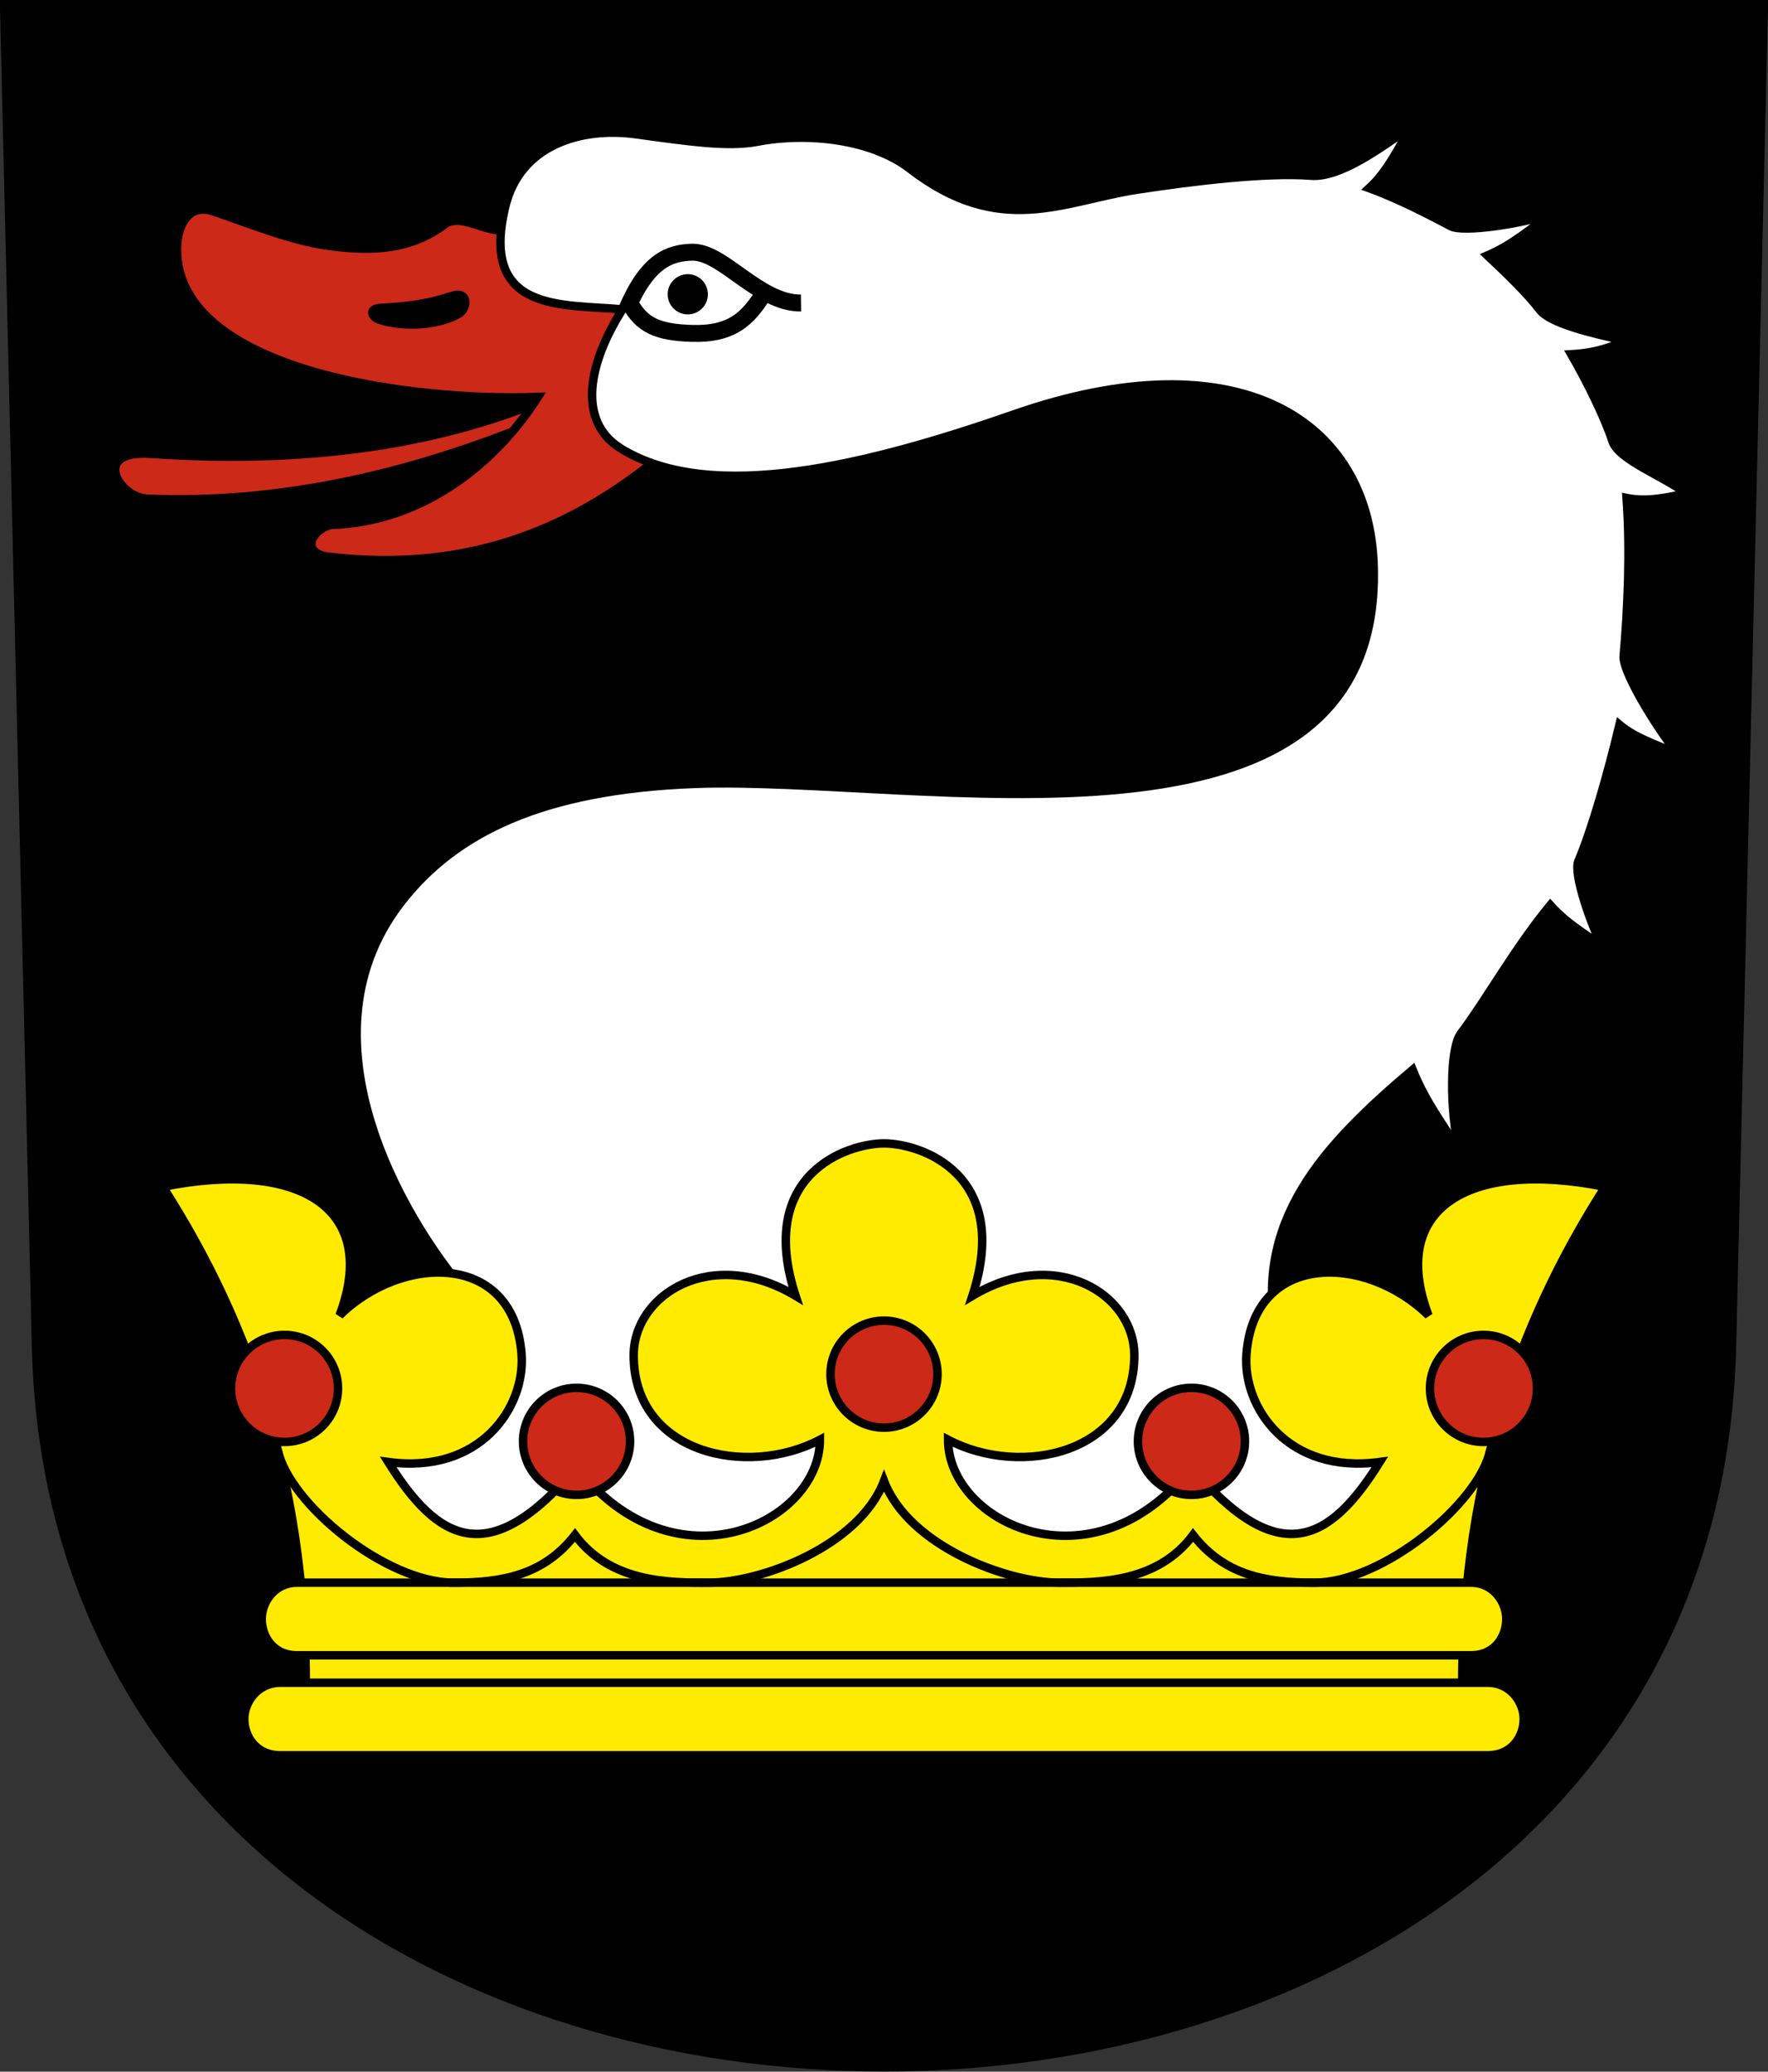
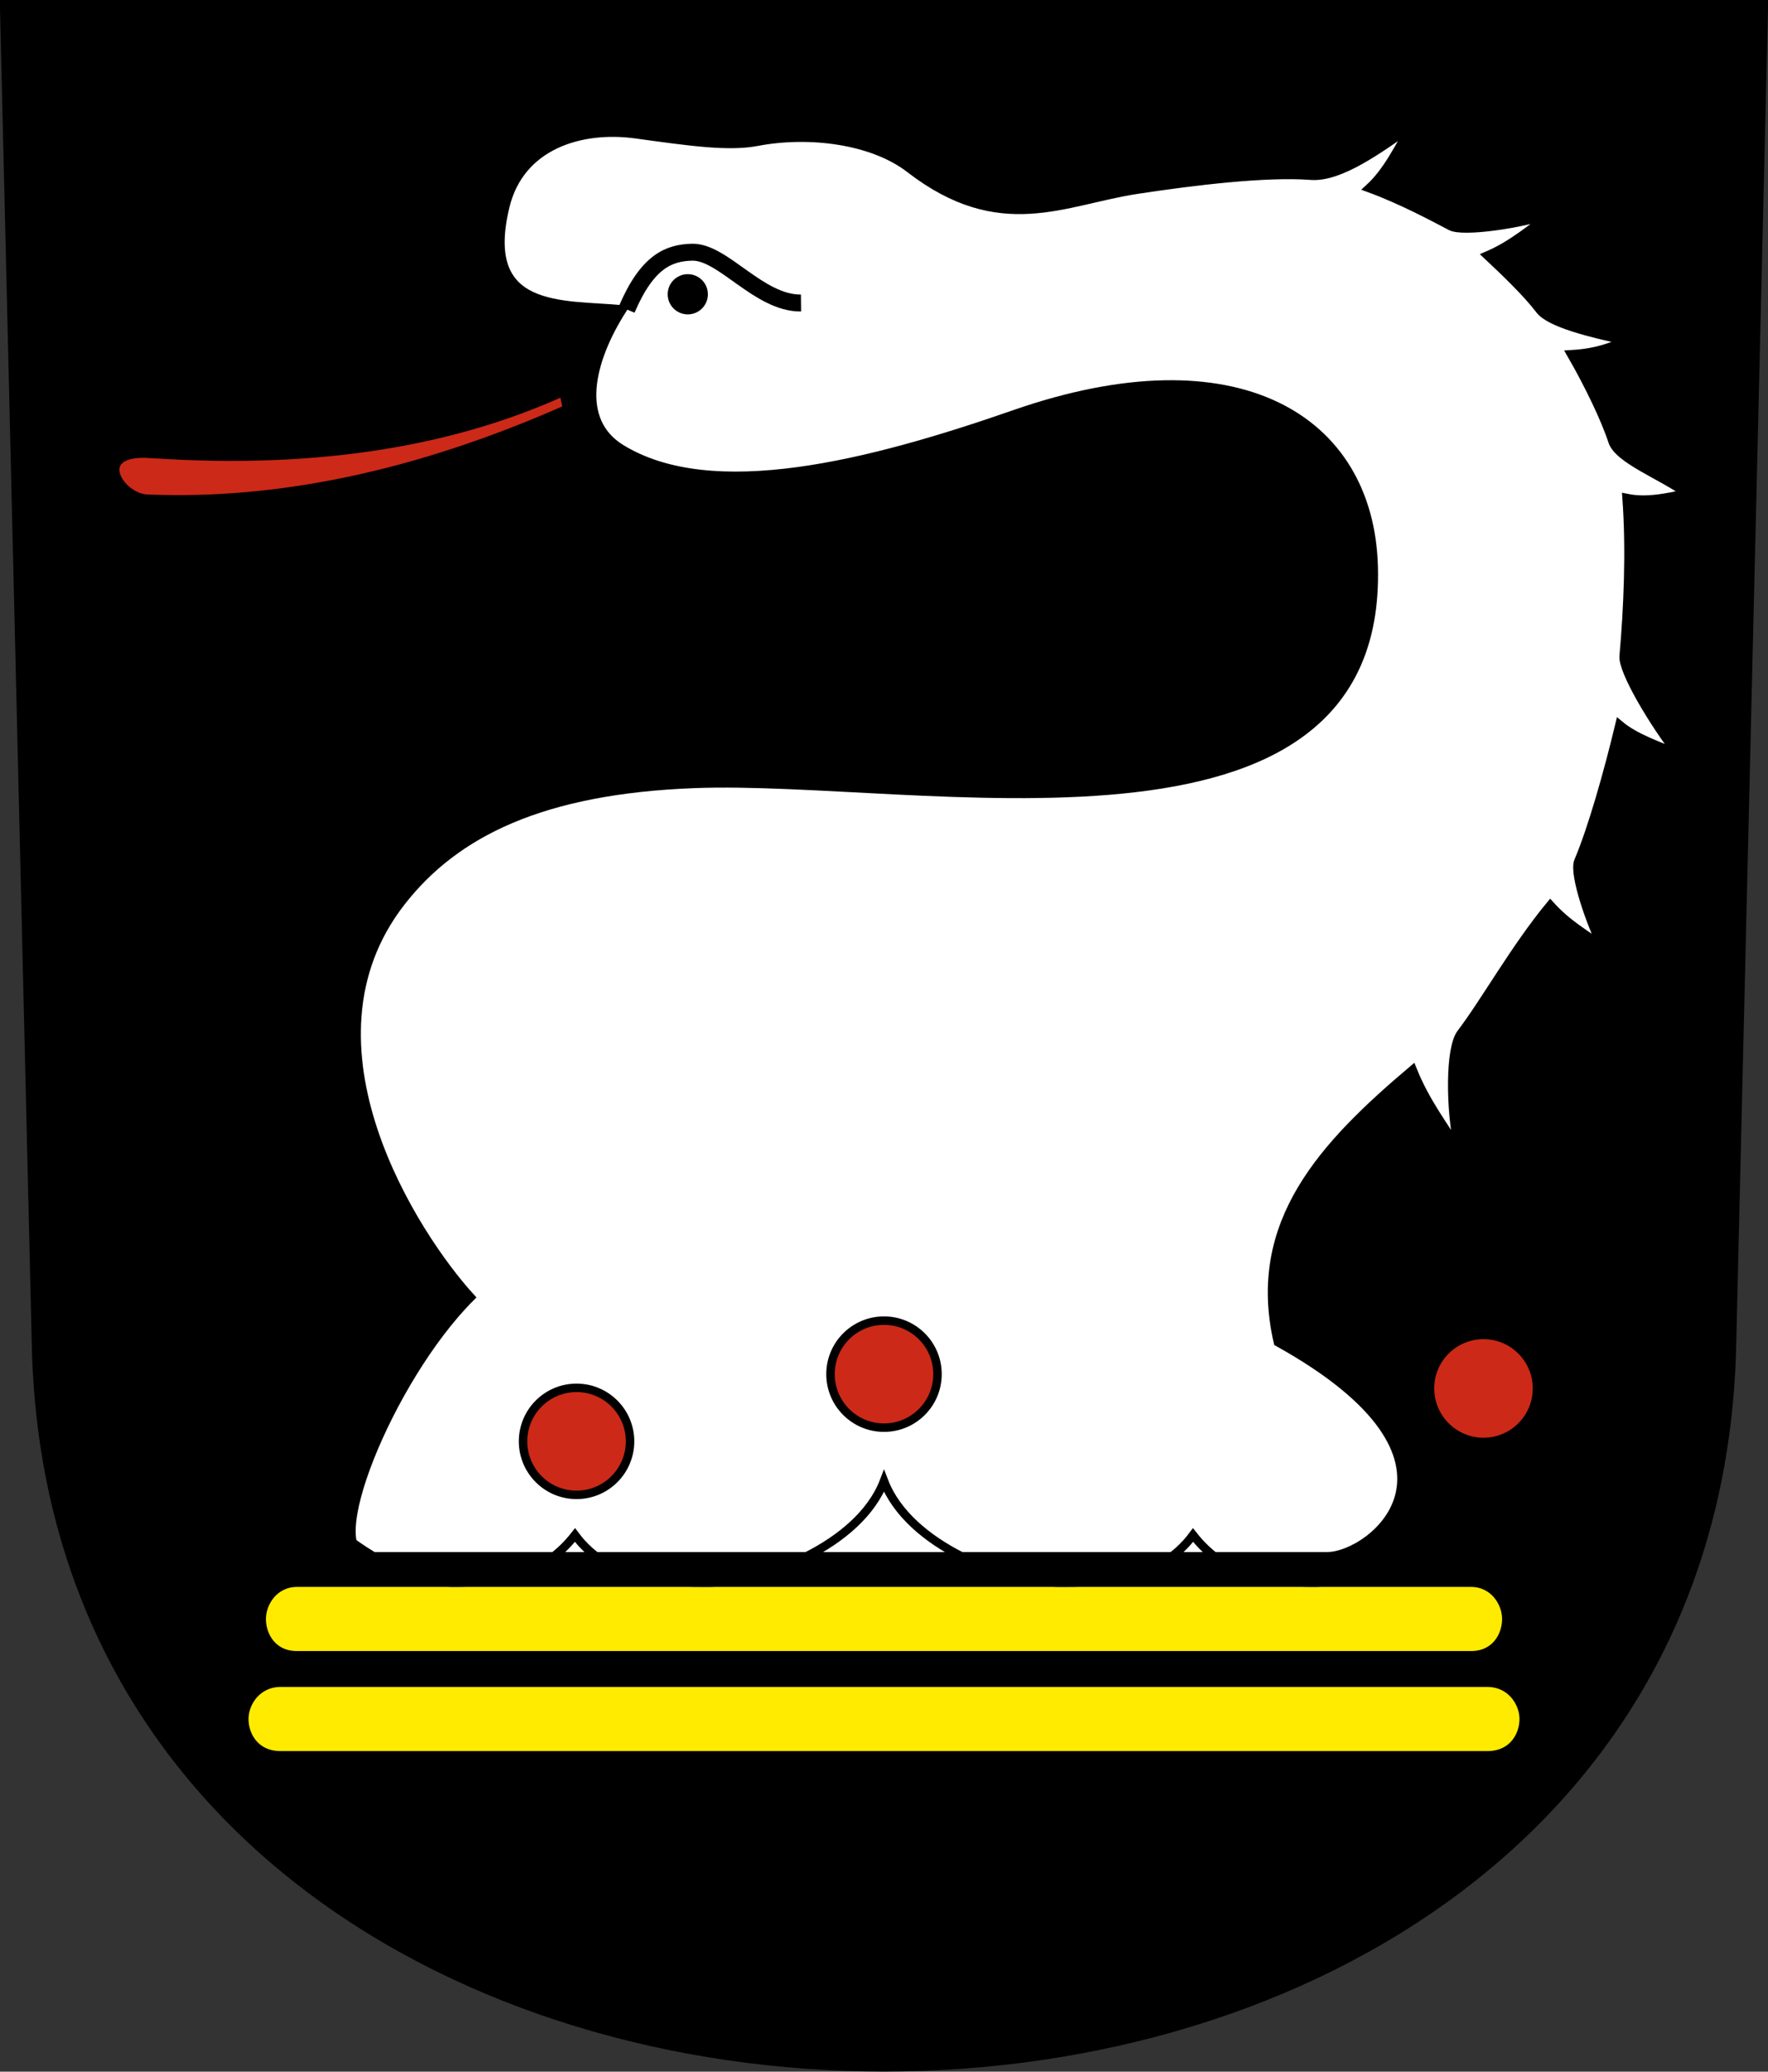
<svg xmlns="http://www.w3.org/2000/svg" xmlns:ns1="http://www.inkscape.org/namespaces/inkscape" xmlns:ns2="http://sodipodi.sourceforge.net/DTD/sodipodi-0.dtd" version="1.0" width="208.86" height="244.66" id="svg2780" ns1:version="0.92.4 (5da689c313, 2019-01-14)" ns2:docname="Rüte-blazon.svg">
  <rect width="100%" height="100%" fill="#333333" stroke="none" />
  <ns2:namedview pagecolor="#ffffff" bordercolor="#666666" borderopacity="1" objecttolerance="10" gridtolerance="10" guidetolerance="10" ns1:pageopacity="0" ns1:pageshadow="2" ns1:window-width="3236" ns1:window-height="1417" id="namedview25" showgrid="false" ns1:zoom="1.4142136" ns1:cx="167.01337" ns1:cy="-56.472506" ns1:window-x="-8" ns1:window-y="-8" ns1:window-maximized="1" ns1:current-layer="svg2780" ns1:measure-start="104.255,149.787" ns1:measure-end="104.255,126.383" showguides="true" ns1:object-paths="true" ns1:snap-intersection-paths="true" ns1:snap-object-midpoints="true" ns1:snap-global="false" />
  <defs id="defs2782" />
  <path ns1:connector-curvature="0" style="fill:#000000;fill-opacity:1;fill-rule:evenodd;stroke:#000000;stroke-width:2;stroke-linecap:butt;stroke-miterlimit:4;stroke-dashoffset:0;stroke-opacity:1" id="path4212" d="m 1,1 3.761,158.003 c 2.686,112.859 196.652,112.859 199.338,0 L 207.86,1 Z" />
  <path style="opacity:1;fill:#cc2918;fill-opacity:1;stroke:#000000;stroke-width:1;stroke-miterlimit:4;stroke-dasharray:none;stroke-dashoffset:4.58;stroke-opacity:1" d="m 17.766,53.597 c -7.044,-0.48 -3.731,5.166 -0.354,5.303 15.175,0.617 31.58,-2.64 49.586,-10.607 l -0.442,-2.033 c -12.477,5.675 -28.319,8.731 -48.79,7.336 z" id="path908" ns1:connector-curvature="0" ns2:nodetypes="ssccs" />
-   <path style="opacity:1;fill:#cc2918;fill-opacity:1;stroke:#000000;stroke-width:1;stroke-miterlimit:4;stroke-dasharray:none;stroke-dashoffset:4.58;stroke-opacity:1" d="M 20.904,29.6 C 21.127,43.807 48.497,47.441 63.551,46.88 58.793,54.374 50.225,61.664 39.068,61.994 c -2.028,0.473 -3.621,3.036 -0.619,3.712 17.273,2.134 29.962,-3.59 40.659,-12.728 l -5.657,-26.693 c -5.681,0.514 -11.989,2.014 -16.617,0.442 -1.795,-0.61 -3.297,-0.979 -4.243,-0.265 -4.106,3.097 -8.594,3.189 -13.17,2.652 -4.835,-0.568 -9.51,-2.562 -14.231,-4.154 -3.029,-1.022 -4.331,1.86 -4.287,4.64 z" id="path906" ns1:connector-curvature="0" ns2:nodetypes="scccccsssss" />
  <path style="opacity:1;fill:#ffffff;fill-opacity:1;stroke:#000000;stroke-width:1;stroke-miterlimit:4;stroke-dasharray:none;stroke-dashoffset:4.58;stroke-opacity:1" d="M 73.539,36.538 C 66.455,35.89 56.649,37.009 59.688,24.393 c 1.751,-7.27 8.948,-9.433 15.442,-8.537 6.413,0.885 10.932,1.531 14.319,0.884 6.127,-1.171 13.627,-0.223 18.031,3.182 10.674,8.251 18.17,3.797 26.87,2.475 6.731,-1.023 15.202,-2.05 20.524,-1.646 3.449,0.262 8.162,-3.228 11.826,-5.779 -1.516,2.516 -2.796,5.277 -4.95,7.248 3.933,1.439 7.872,3.579 9.64,4.503 1.462,0.764 8.428,-0.267 11.926,-1.498 -2.423,1.724 -4.642,3.682 -7.601,4.95 2.081,1.946 4.667,4.428 6.19,6.427 1.178,1.546 5.931,2.748 10.251,3.649 -1.844,0.67 -3.354,1.402 -6.541,1.591 2.057,3.571 4.022,7.652 4.874,10.272 0.707,2.172 5.9,4.065 8.737,6.168 -2.36,0.481 -4.712,1.02 -7.071,0.53 0.457,6.277 0.146,13.112 -0.345,18.671 -0.157,1.774 3.521,7.918 6.356,11.558 -2.355,-1.056 -4.95,-1.856 -6.85,-3.447 -1.385,5.781 -3.277,12.403 -4.855,16.103 -0.643,1.507 1.542,7.625 2.822,10.104 -2.038,-1.586 -3.958,-2.507 -6.143,-4.906 -4.167,5.045 -7.73,11.439 -10.55,15.138 -1.343,1.761 -1.334,8.964 -0.234,13.854 -1.842,-3.11 -3.859,-5.548 -5.48,-9.546 -10.49,8.884 -19.173,18.034 -15.91,32.173 25.311,14.055 11.136,25.279 5.834,25.279 H 43.487 c -5.916,0 2.466,-20.949 12.109,-30.582 -6.583,-7.216 -21.31,-29.827 -8.22,-46.669 C 53.761,98.326 64.05,93.259 82.024,92.577 108.736,91.562 163.266,103.873 162.281,66.944 161.814,49.442 146.126,39.77 119.855,48.913 102.724,54.874 84.123,59.599 73.362,52.979 68.029,49.697 69.608,42.702 73.539,36.538 Z" id="path904" ns1:connector-curvature="0" ns2:nodetypes="cssssssccsccsccsccsccsccsccccccsssssc" />
  <path style="opacity:1;fill:#000000;fill-opacity:1;stroke:#000000;stroke-width:1;stroke-miterlimit:4;stroke-dasharray:none;stroke-dashoffset:4.58;stroke-opacity:1" d="m 44.99,36.362 c -1.569,0.084 -0.986,1.087 -0.354,1.326 2.261,0.854 6.592,1.025 9.546,-0.619 1.079,-0.601 1.248,-2.794 -0.795,-2.121 -3.197,1.053 -5.656,1.268 -8.397,1.414 z" id="path910" ns1:connector-curvature="0" ns2:nodetypes="sssss" />
-   <path id="path854-2" style="opacity:1;fill:#feeb00;fill-opacity:1;stroke:#000000;stroke-width:1;stroke-miterlimit:4;stroke-dasharray:none;stroke-dashoffset:4.58;stroke-opacity:1" d="m 172.75,201.535 c -0.436,-25.418 6.337,-44.937 16.875,-61.375 -16.492,-3.305 -25.567,2.807 -20.875,15.188 -7.437,-7.298 -20.586,-7.483 -21.5,4.562 -0.481,6.335 4.931,14.231 15.75,12.75 -5.885,9.434 -11.937,12.824 -22.25,0.625 -11.617,14.806 -28.744,6.581 -28.75,-3.25 8.673,4.558 22.018,1.59 22,-10 -0.011,-7.182 -9.212,-12.934 -19.125,-7 4.692,-14.407 -6.138,-18 -10.445,-18 -4.307,0 -15.137,3.593 -10.445,18 -9.913,-5.934 -19.114,-0.182 -19.125,7 -0.018,11.59 13.327,14.558 22,10 -0.006,9.831 -17.133,18.056 -28.75,3.25 -10.313,12.199 -16.365,8.809 -22.25,-0.625 10.819,1.481 16.231,-6.415 15.75,-12.75 -0.914,-12.045 -14.063,-11.86 -21.5,-4.562 4.692,-12.38 -4.383,-18.493 -20.875,-15.188 10.538,16.438 17.311,35.957 16.875,61.375 h 68.32 z" ns1:connector-curvature="0" ns2:nodetypes="cccscccccccccccsccccc" />
  <circle style="opacity:1;fill:#cc2918;fill-opacity:1;stroke:#000000;stroke-width:1;stroke-miterlimit:4;stroke-dasharray:none;stroke-dashoffset:4.58;stroke-opacity:1" id="path856-6-2" cx="-68.11" cy="170.222" r="6.32" transform="scale(-1,1)" />
-   <circle style="opacity:1;fill:#cc2918;fill-opacity:1;stroke:#000000;stroke-width:1;stroke-miterlimit:4;stroke-dasharray:none;stroke-dashoffset:4.58;stroke-opacity:1" id="path856-5-4" cx="-33.61" cy="163.972" r="6.32" transform="scale(-1,1)" />
  <path id="path883-6" style="opacity:1;fill:#feeb00;fill-opacity:1;stroke:#000000;stroke-width:1;stroke-miterlimit:4;stroke-dasharray:none;stroke-dashoffset:4.58;stroke-opacity:1" d="m 33.144,198.727 c -2.758,0 -4.287,2.335 -4.287,4.287 0,1.973 1.309,4.287 4.287,4.287 h 71.286 71.286 c 2.978,0 4.287,-2.314 4.287,-4.287 0,-1.952 -1.529,-4.287 -4.287,-4.287 h -71.286 z" ns1:connector-curvature="0" ns2:nodetypes="ssscssscs" />
  <path id="path883-5-4" style="opacity:1;fill:#feeb00;fill-opacity:1;stroke:#000000;stroke-width:1;stroke-miterlimit:4;stroke-dasharray:none;stroke-dashoffset:4.58;stroke-opacity:1" d="m 35.086,186.914 c -2.683,0 -4.17,2.335 -4.17,4.287 0,1.973 1.273,4.287 4.17,4.287 h 69.345 69.345 c 2.897,0 4.17,-2.314 4.17,-4.287 0,-1.952 -1.487,-4.287 -4.17,-4.287 h -69.345 z" ns1:connector-curvature="0" ns2:nodetypes="ssscssscs" />
  <path id="path902-3" style="opacity:1;fill:none;fill-opacity:1;stroke:#000000;stroke-width:1;stroke-miterlimit:4;stroke-dasharray:none;stroke-dashoffset:4.58;stroke-opacity:1" d="m 176.033,171.309 c -1.37,6.275 -12.704,15.605 -20.783,15.605 -5.932,0 -10.663,-0.976 -14.312,-5.629 -4.189,5.629 -11.109,5.629 -15.75,5.629 -6.276,0 -17.838,-4.346 -20.757,-12.004 -2.919,7.658 -14.481,12.004 -20.757,12.004 -4.641,0 -11.561,0 -15.75,-5.629 -3.649,4.653 -8.38,5.629 -14.313,5.629 -8.079,0 -19.412,-9.331 -20.783,-15.605" ns1:connector-curvature="0" ns2:nodetypes="cscscscsc" />
  <circle style="opacity:1;fill:#000000;fill-opacity:1;stroke:#000000;stroke-width:1;stroke-miterlimit:4;stroke-dasharray:none;stroke-dashoffset:4.58;stroke-opacity:1" id="path958" cx="81.25" cy="34.754" r="1.875" />
  <path style="opacity:1;fill:none;fill-opacity:1;stroke:#000000;stroke-width:2;stroke-miterlimit:4;stroke-dasharray:none;stroke-dashoffset:4.58;stroke-opacity:1" d="m 74.039,36.538 c 2.444,-5.718 5.01,-6.682 7.711,-6.753 3.658,-0.097 7.893,6.057 12.875,6" id="path960" ns1:connector-curvature="0" ns2:nodetypes="csc" />
-   <path style="opacity:1;fill:none;fill-opacity:1;stroke:#000000;stroke-width:2;stroke-miterlimit:4;stroke-dasharray:none;stroke-dashoffset:4.58;stroke-opacity:1" d="m 74.384,35.76 c 1.415,2.622 3.257,3.479 7.303,3.613 4.789,0.158 6.717,-1.744 8.639,-4.897" id="path962" ns1:connector-curvature="0" ns2:nodetypes="csc" />
  <circle style="opacity:1;fill:#cc2918;fill-opacity:1;stroke:#000000;stroke-width:1;stroke-miterlimit:4;stroke-dasharray:none;stroke-dashoffset:4.58;stroke-opacity:1" id="path856" cx="104.43" cy="162.285" r="6.32" />
-   <circle style="opacity:1;fill:#cc2918;fill-opacity:1;stroke:#000000;stroke-width:1;stroke-miterlimit:4;stroke-dasharray:none;stroke-dashoffset:4.58;stroke-opacity:1" id="path856-6" cx="140.75" cy="170.222" r="6.32" />
  <circle style="opacity:1;fill:#cc2918;fill-opacity:1;stroke:#000000;stroke-width:1;stroke-miterlimit:4;stroke-dasharray:none;stroke-dashoffset:4.58;stroke-opacity:1" id="path856-5" cx="175.25" cy="163.972" r="6.32" />
</svg>